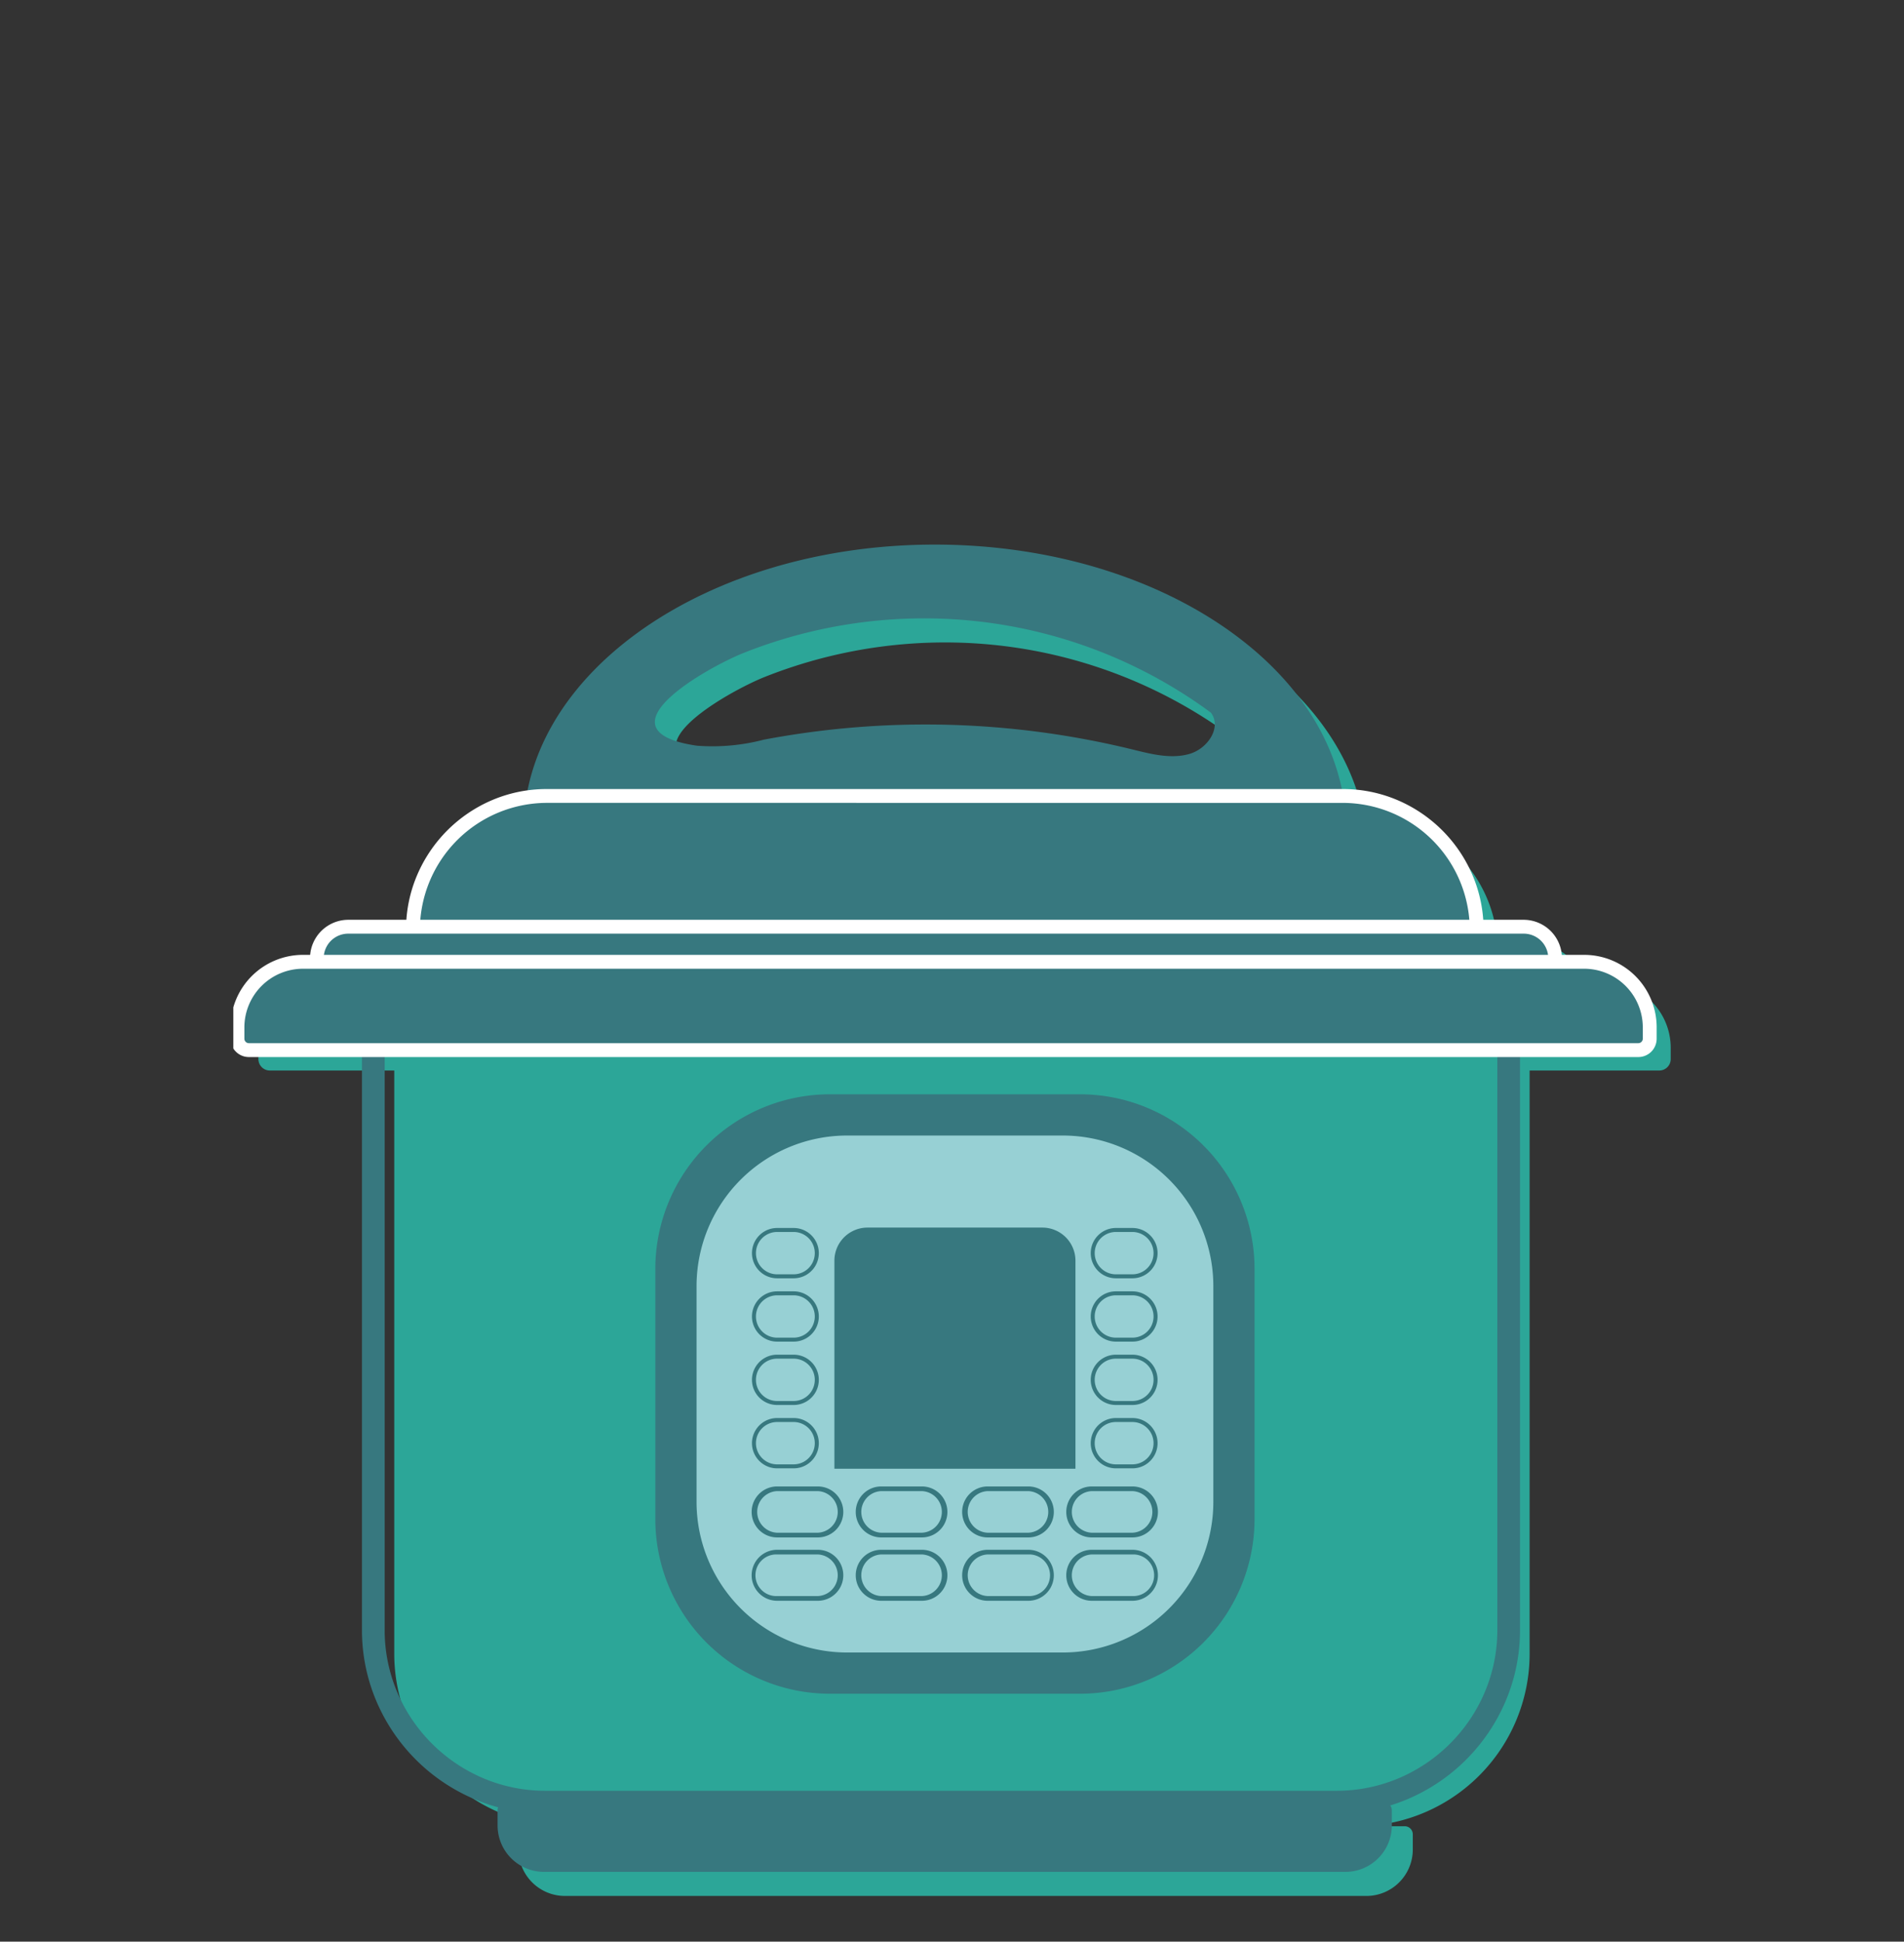
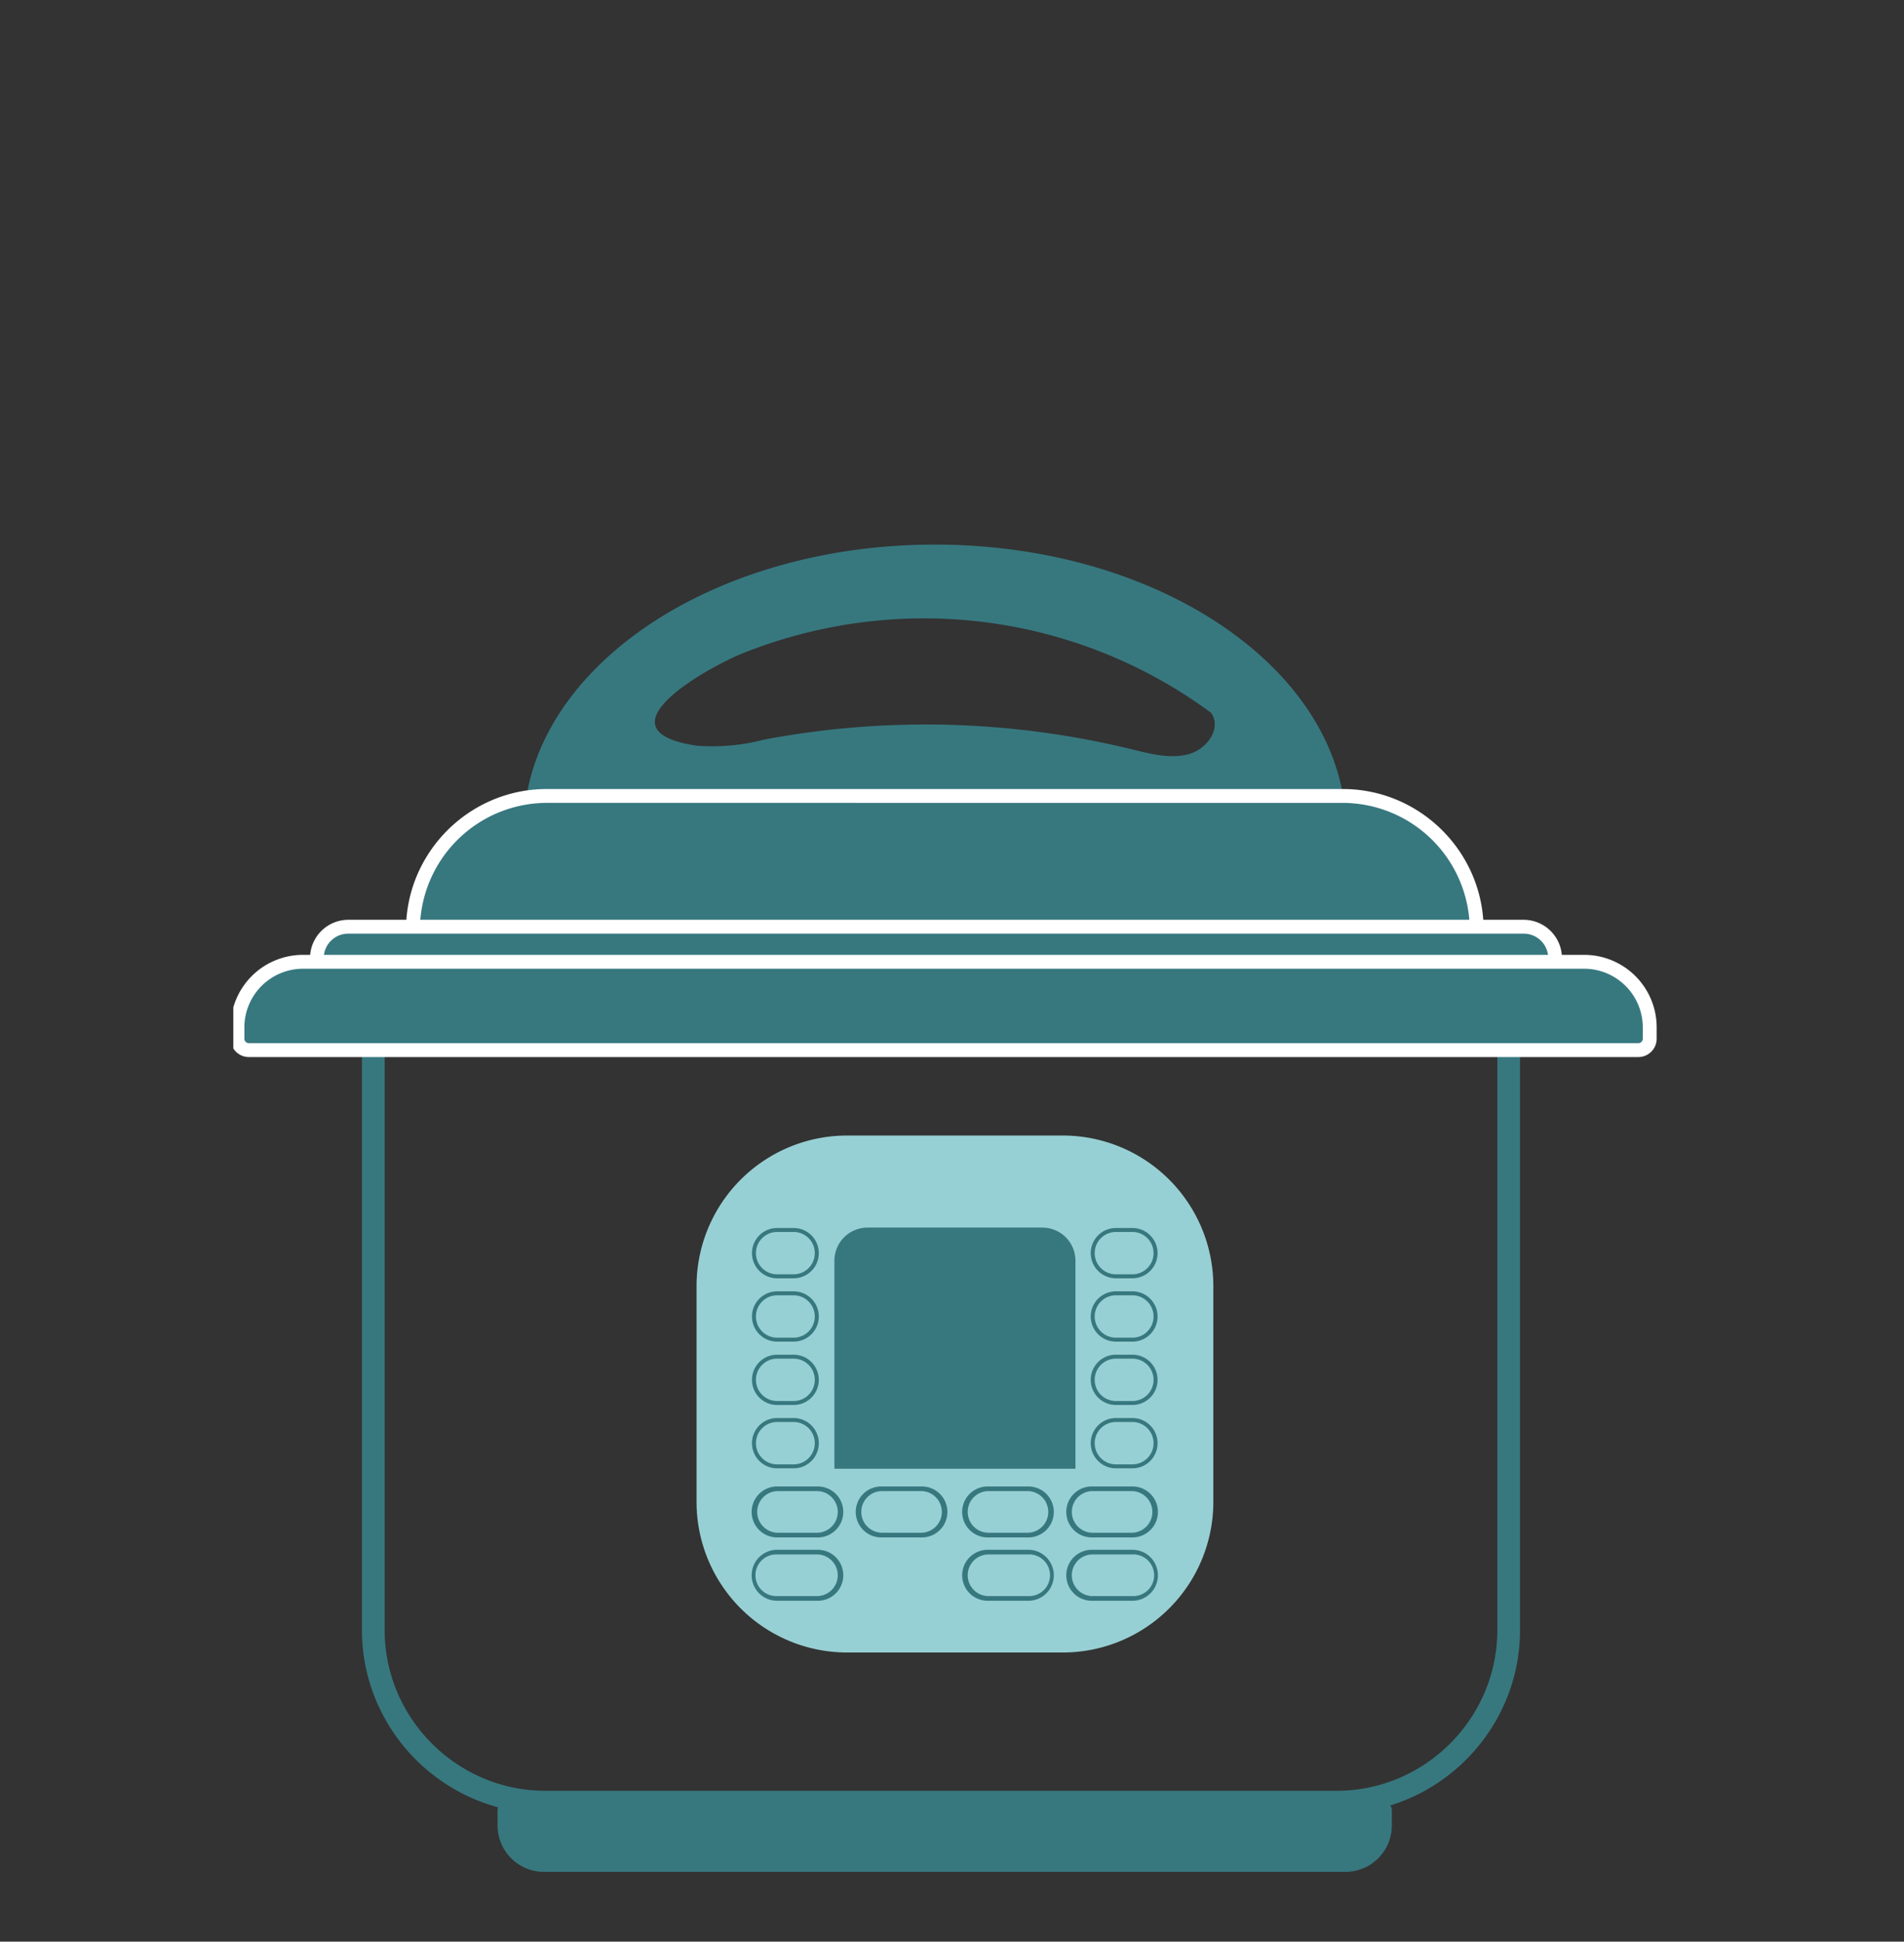
<svg xmlns="http://www.w3.org/2000/svg" width="206" height="210" viewBox="0 0 206 210">
  <rect x="0" y="0" width="206" height="210" fill="#333333" stroke="none" />
  <defs>
    <clipPath id="a">
      <rect width="155.513" height="146.158" fill="none" />
    </clipPath>
    <clipPath id="c">
      <rect width="206" height="210" />
    </clipPath>
  </defs>
  <g id="b" clip-path="url(#c)">
    <rect width="206" height="210" fill="none" />
    <g transform="translate(25.244 58.9)">
      <g clip-path="url(#a)">
-         <path d="M150.279,49.105h-3.1a3.587,3.587,0,0,0,.024-.394,3.411,3.411,0,0,0-3.4-3.4h-5.172a14.519,14.519,0,0,0-14.47-14.145h-.046c-2.877-15.117-21.525-26.785-44.1-26.785-22.658,0-41.359,11.751-44.134,26.946a14.53,14.53,0,0,0-12.32,13.984H16.473a3.411,3.411,0,0,0-3.4,3.4,3.317,3.317,0,0,0,.025.394H11.642a7.1,7.1,0,0,0-7.081,7.082v1.237a1.236,1.236,0,0,0,1.232,1.232H19.26v63.126a18.664,18.664,0,0,0,18.61,18.609H33.577a.874.874,0,0,0-.871.871v1.663a5.023,5.023,0,0,0,5.008,5.008h86.736a5.023,5.023,0,0,0,5.008-5.008v-1.663a.874.874,0,0,0-.871-.871h-5.1A18.664,18.664,0,0,0,142.1,121.781V58.656h14.032a1.236,1.236,0,0,0,1.232-1.232V56.187a7.1,7.1,0,0,0-7.082-7.082M59.336,16.093a52.887,52.887,0,0,1,20.58-3.723,52.283,52.283,0,0,1,29.962,10.184c1.193,1.586-.318,3.886-2.317,4.466s-4.16.012-6.192-.488a94.152,94.152,0,0,0-39.861-1.053,21.953,21.953,0,0,1-7.23.653c-11.134-1.627,1.156-8.485,5.057-10.039" transform="translate(-1.848 -1.775)" fill="#2ca698" />
        <path d="M129.691,174.005H44.07a19.6,19.6,0,0,1-7.705-1.566A20.018,20.018,0,0,1,25.8,161.874a19.6,19.6,0,0,1-1.566-7.705V89.523H149.527v64.647a19.6,19.6,0,0,1-1.566,7.705A20.018,20.018,0,0,1,137.4,172.439,19.6,19.6,0,0,1,129.691,174.005Zm-103-82.028v62.192a17.156,17.156,0,0,0,1.371,6.745,17.562,17.562,0,0,0,9.265,9.265,17.156,17.156,0,0,0,6.745,1.371h85.62a17.156,17.156,0,0,0,6.745-1.371,17.562,17.562,0,0,0,9.265-9.265,17.156,17.156,0,0,0,1.371-6.745V91.978Z" transform="translate(-10.316 -36.768)" fill="#37787f" />
        <path d="M139.808,236.191H53.072a5.023,5.023,0,0,1-5.008-5.008v-1.664a.874.874,0,0,1,.871-.871h95.009a.874.874,0,0,1,.871.871v1.664a5.023,5.023,0,0,1-5.008,5.008" transform="translate(-19.474 -92.638)" fill="#37787f" />
        <path d="M7.832,75.187H146.468a7.1,7.1,0,0,1,7.082,7.082v1.237a1.237,1.237,0,0,1-1.232,1.232H1.982A1.236,1.236,0,0,1,.75,83.505V82.269a7.1,7.1,0,0,1,7.082-7.082" transform="translate(-0.304 -30.463)" fill="#37787f" />
        <path d="M144.193,65.975H36.241a3.58,3.58,0,0,1-3.569-3.569v-2.9A14.521,14.521,0,0,1,47.15,45.028h86.134a14.521,14.521,0,0,1,14.478,14.478v2.9a3.58,3.58,0,0,1-3.569,3.569" transform="translate(-13.237 -18.243)" fill="#37787f" />
        <path d="M145.789,75.609H18.459a3.4,3.4,0,0,1,0-6.8h127.33a3.4,3.4,0,0,1,0,6.8" transform="translate(-6.101 -27.878)" fill="#37787f" />
        <path d="M97.289,0C72.719,0,52.8,13.817,52.8,30.863h88.979C141.779,13.817,121.861,0,97.289,0m27.55,22.64c-2,.58-4.16.012-6.192-.488A94.155,94.155,0,0,0,78.786,21.1a21.952,21.952,0,0,1-7.23.653c-11.134-1.627,1.156-8.485,5.057-10.039A52.888,52.888,0,0,1,97.194,7.99a52.281,52.281,0,0,1,29.962,10.184c1.193,1.586-.318,3.886-2.316,4.466" transform="translate(-21.392 0)" fill="#37787f" />
-         <path d="M122.751,164.781H95.593a18.893,18.893,0,0,1-18.837-18.837V118.786A18.893,18.893,0,0,1,95.593,99.949h27.157a18.893,18.893,0,0,1,18.837,18.837v27.158a18.893,18.893,0,0,1-18.837,18.837" transform="translate(-31.098 -40.495)" fill="#37787f" />
        <path d="M123.921,163.36H100.5a16.294,16.294,0,0,1-16.246-16.246V123.693A16.294,16.294,0,0,1,100.5,107.447h23.421a16.294,16.294,0,0,1,16.246,16.246v23.421a16.294,16.294,0,0,1-16.246,16.246" transform="translate(-34.136 -43.533)" fill="#97d0d4" />
        <path d="M135.409,150.265h-26.08V127.754a3.58,3.58,0,0,1,3.569-3.569H131.84a3.58,3.58,0,0,1,3.569,3.569Z" transform="translate(-44.296 -50.314)" fill="#37787f" />
        <path d="M101.608,176.937h-4.4a2.758,2.758,0,0,1,0-5.516h4.4a2.758,2.758,0,0,1,0,5.516Zm-4.4-5.01a2.252,2.252,0,0,0,0,4.5h4.4a2.252,2.252,0,0,0,0-4.5Z" transform="translate(-38.371 -69.555)" fill="#37787f" />
        <path d="M120.541,176.937h-4.4a2.758,2.758,0,0,1,0-5.516h4.4a2.758,2.758,0,0,1,0,5.516Zm-4.4-5.01a2.252,2.252,0,0,0,0,4.5h4.4a2.252,2.252,0,0,0,0-4.5Z" transform="translate(-46.041 -69.555)" fill="#37787f" />
        <path d="M139.9,176.937h-4.4a2.758,2.758,0,0,1,0-5.516h4.4a2.758,2.758,0,1,1,0,5.516Zm-4.4-5.01a2.252,2.252,0,0,0,0,4.5h4.4a2.252,2.252,0,0,0,0-4.5Z" transform="translate(-53.886 -69.555)" fill="#37787f" />
        <path d="M158.835,176.937h-4.4a2.758,2.758,0,0,1,0-5.516h4.4a2.758,2.758,0,1,1,0,5.516Zm-4.4-5.01a2.252,2.252,0,0,0,0,4.5h4.4a2.252,2.252,0,0,0,0-4.5Z" transform="translate(-61.557 -69.555)" fill="#37787f" />
        <path d="M101.608,188.455h-4.4a2.758,2.758,0,1,1,0-5.516h4.4a2.758,2.758,0,0,1,0,5.516Zm-4.4-5.01a2.252,2.252,0,1,0,0,4.5h4.4a2.252,2.252,0,0,0,0-4.5Z" transform="translate(-38.371 -74.222)" fill="#37787f" />
-         <path d="M120.541,188.455h-4.4a2.758,2.758,0,0,1,0-5.516h4.4a2.758,2.758,0,1,1,0,5.516Zm-4.4-5.01a2.252,2.252,0,0,0,0,4.5h4.4a2.252,2.252,0,0,0,0-4.5Z" transform="translate(-46.041 -74.222)" fill="#37787f" />
        <path d="M139.9,188.455h-4.4a2.758,2.758,0,1,1,0-5.516h4.4a2.758,2.758,0,1,1,0,5.516Zm-4.4-5.01a2.252,2.252,0,0,0,0,4.5h4.4a2.252,2.252,0,1,0,0-4.5Z" transform="translate(-53.886 -74.222)" fill="#37787f" />
        <path d="M158.835,188.455h-4.4a2.758,2.758,0,1,1,0-5.516h4.4a2.758,2.758,0,1,1,0,5.516Zm-4.4-5.01a2.252,2.252,0,0,0,0,4.5h4.4a2.252,2.252,0,1,0,0-4.5Z" transform="translate(-61.557 -74.222)" fill="#37787f" />
        <path d="M2.5-.215H4.292a2.72,2.72,0,0,1,0,5.44H2.5a2.72,2.72,0,0,1,0-5.44Zm1.787,5.01a2.29,2.29,0,1,0,0-4.58H2.5a2.29,2.29,0,1,0,0,4.58Z" transform="translate(56.334 87.832)" fill="#37787f" />
        <path d="M2.5-.215H4.292a2.72,2.72,0,0,1,0,5.44H2.5a2.72,2.72,0,0,1,0-5.44Zm1.787,5.01a2.29,2.29,0,1,0,0-4.58H2.5a2.29,2.29,0,1,0,0,4.58Z" transform="translate(56.334 74.129)" fill="#37787f" />
        <path d="M2.5-.215H4.292a2.72,2.72,0,0,1,0,5.44H2.5a2.72,2.72,0,0,1,0-5.44Zm1.787,5.01a2.29,2.29,0,1,0,0-4.58H2.5a2.29,2.29,0,1,0,0,4.58Z" transform="translate(56.334 94.683)" fill="#37787f" />
        <path d="M2.5-.215H4.292a2.72,2.72,0,0,1,0,5.44H2.5a2.72,2.72,0,0,1,0-5.44Zm1.787,5.01a2.29,2.29,0,1,0,0-4.58H2.5a2.29,2.29,0,1,0,0,4.58Z" transform="translate(56.334 80.98)" fill="#37787f" />
        <path d="M2.5-.215H4.292a2.72,2.72,0,0,1,0,5.44H2.5a2.72,2.72,0,0,1,0-5.44Zm1.787,5.01a2.29,2.29,0,0,0,0-4.58H2.5a2.29,2.29,0,0,0,0,4.58Z" transform="translate(92.986 87.832)" fill="#37787f" />
        <path d="M2.5-.215H4.292a2.72,2.72,0,0,1,0,5.44H2.5a2.72,2.72,0,0,1,0-5.44Zm1.787,5.01a2.29,2.29,0,0,0,0-4.58H2.5a2.29,2.29,0,0,0,0,4.58Z" transform="translate(92.986 74.129)" fill="#37787f" />
        <path d="M2.5-.215H4.292a2.72,2.72,0,0,1,0,5.44H2.5a2.72,2.72,0,0,1,0-5.44Zm1.787,5.01a2.29,2.29,0,1,0,0-4.58H2.5a2.29,2.29,0,0,0,0,4.58Z" transform="translate(92.986 94.683)" fill="#37787f" />
        <path d="M2.5-.215H4.292a2.72,2.72,0,0,1,0,5.44H2.5a2.72,2.72,0,0,1,0-5.44Zm1.787,5.01a2.29,2.29,0,0,0,0-4.58H2.5a2.29,2.29,0,0,0,0,4.58Z" transform="translate(92.986 80.98)" fill="#37787f" />
        <path d="M144.193,66.648H36.241a3.58,3.58,0,0,1-3.569-3.569v-2.9A14.521,14.521,0,0,1,47.15,45.7h86.134a14.521,14.521,0,0,1,14.478,14.478v2.9a3.58,3.58,0,0,1-3.569,3.569" transform="translate(-13.237 -18.516)" fill="#37787f" />
        <path d="M144.193,67.4H36.241a4.324,4.324,0,0,1-4.319-4.319v-2.9a15.045,15.045,0,0,1,1.2-5.915,15.37,15.37,0,0,1,8.111-8.111,15.043,15.043,0,0,1,5.915-1.2h86.134a15.045,15.045,0,0,1,5.915,1.2,15.369,15.369,0,0,1,8.111,8.111,15.045,15.045,0,0,1,1.2,5.915v2.9A4.324,4.324,0,0,1,144.193,67.4ZM47.15,46.451A13.771,13.771,0,0,0,33.422,60.179v2.9A2.822,2.822,0,0,0,36.241,65.9H144.193a2.822,2.822,0,0,0,2.819-2.819v-2.9a13.771,13.771,0,0,0-13.728-13.728Z" transform="translate(-13.237 -18.516)" fill="#fff" />
        <path d="M145.789,76.282H18.459a3.4,3.4,0,0,1,0-6.8h127.33a3.4,3.4,0,0,1,0,6.8" transform="translate(-6.101 -28.151)" fill="#37787f" />
        <path d="M145.789,77.032H18.459a4.151,4.151,0,0,1,0-8.3h127.33a4.151,4.151,0,0,1,0,8.3Zm-127.33-6.8a2.651,2.651,0,0,0,0,5.3h127.33a2.651,2.651,0,0,0,0-5.3Z" transform="translate(-6.101 -28.151)" fill="#fff" />
        <path d="M7.832,75.859H146.468a7.1,7.1,0,0,1,7.082,7.082v1.237a1.237,1.237,0,0,1-1.232,1.233H1.982A1.236,1.236,0,0,1,.75,84.177V82.941a7.1,7.1,0,0,1,7.082-7.082" transform="translate(-0.304 -30.735)" fill="#37787f" />
        <path d="M7.832,75.109H146.468a7.841,7.841,0,0,1,7.832,7.832v1.237a1.985,1.985,0,0,1-1.982,1.983H1.982A1.984,1.984,0,0,1,0,84.177V82.941A7.84,7.84,0,0,1,7.832,75.109ZM152.318,84.66a.489.489,0,0,0,.482-.483V82.941a6.353,6.353,0,0,0-6.332-6.332H7.832A6.352,6.352,0,0,0,1.5,82.941v1.237a.489.489,0,0,0,.482.483Z" transform="translate(-0.304 -30.735)" fill="#fff" />
      </g>
    </g>
  </g>
</svg>